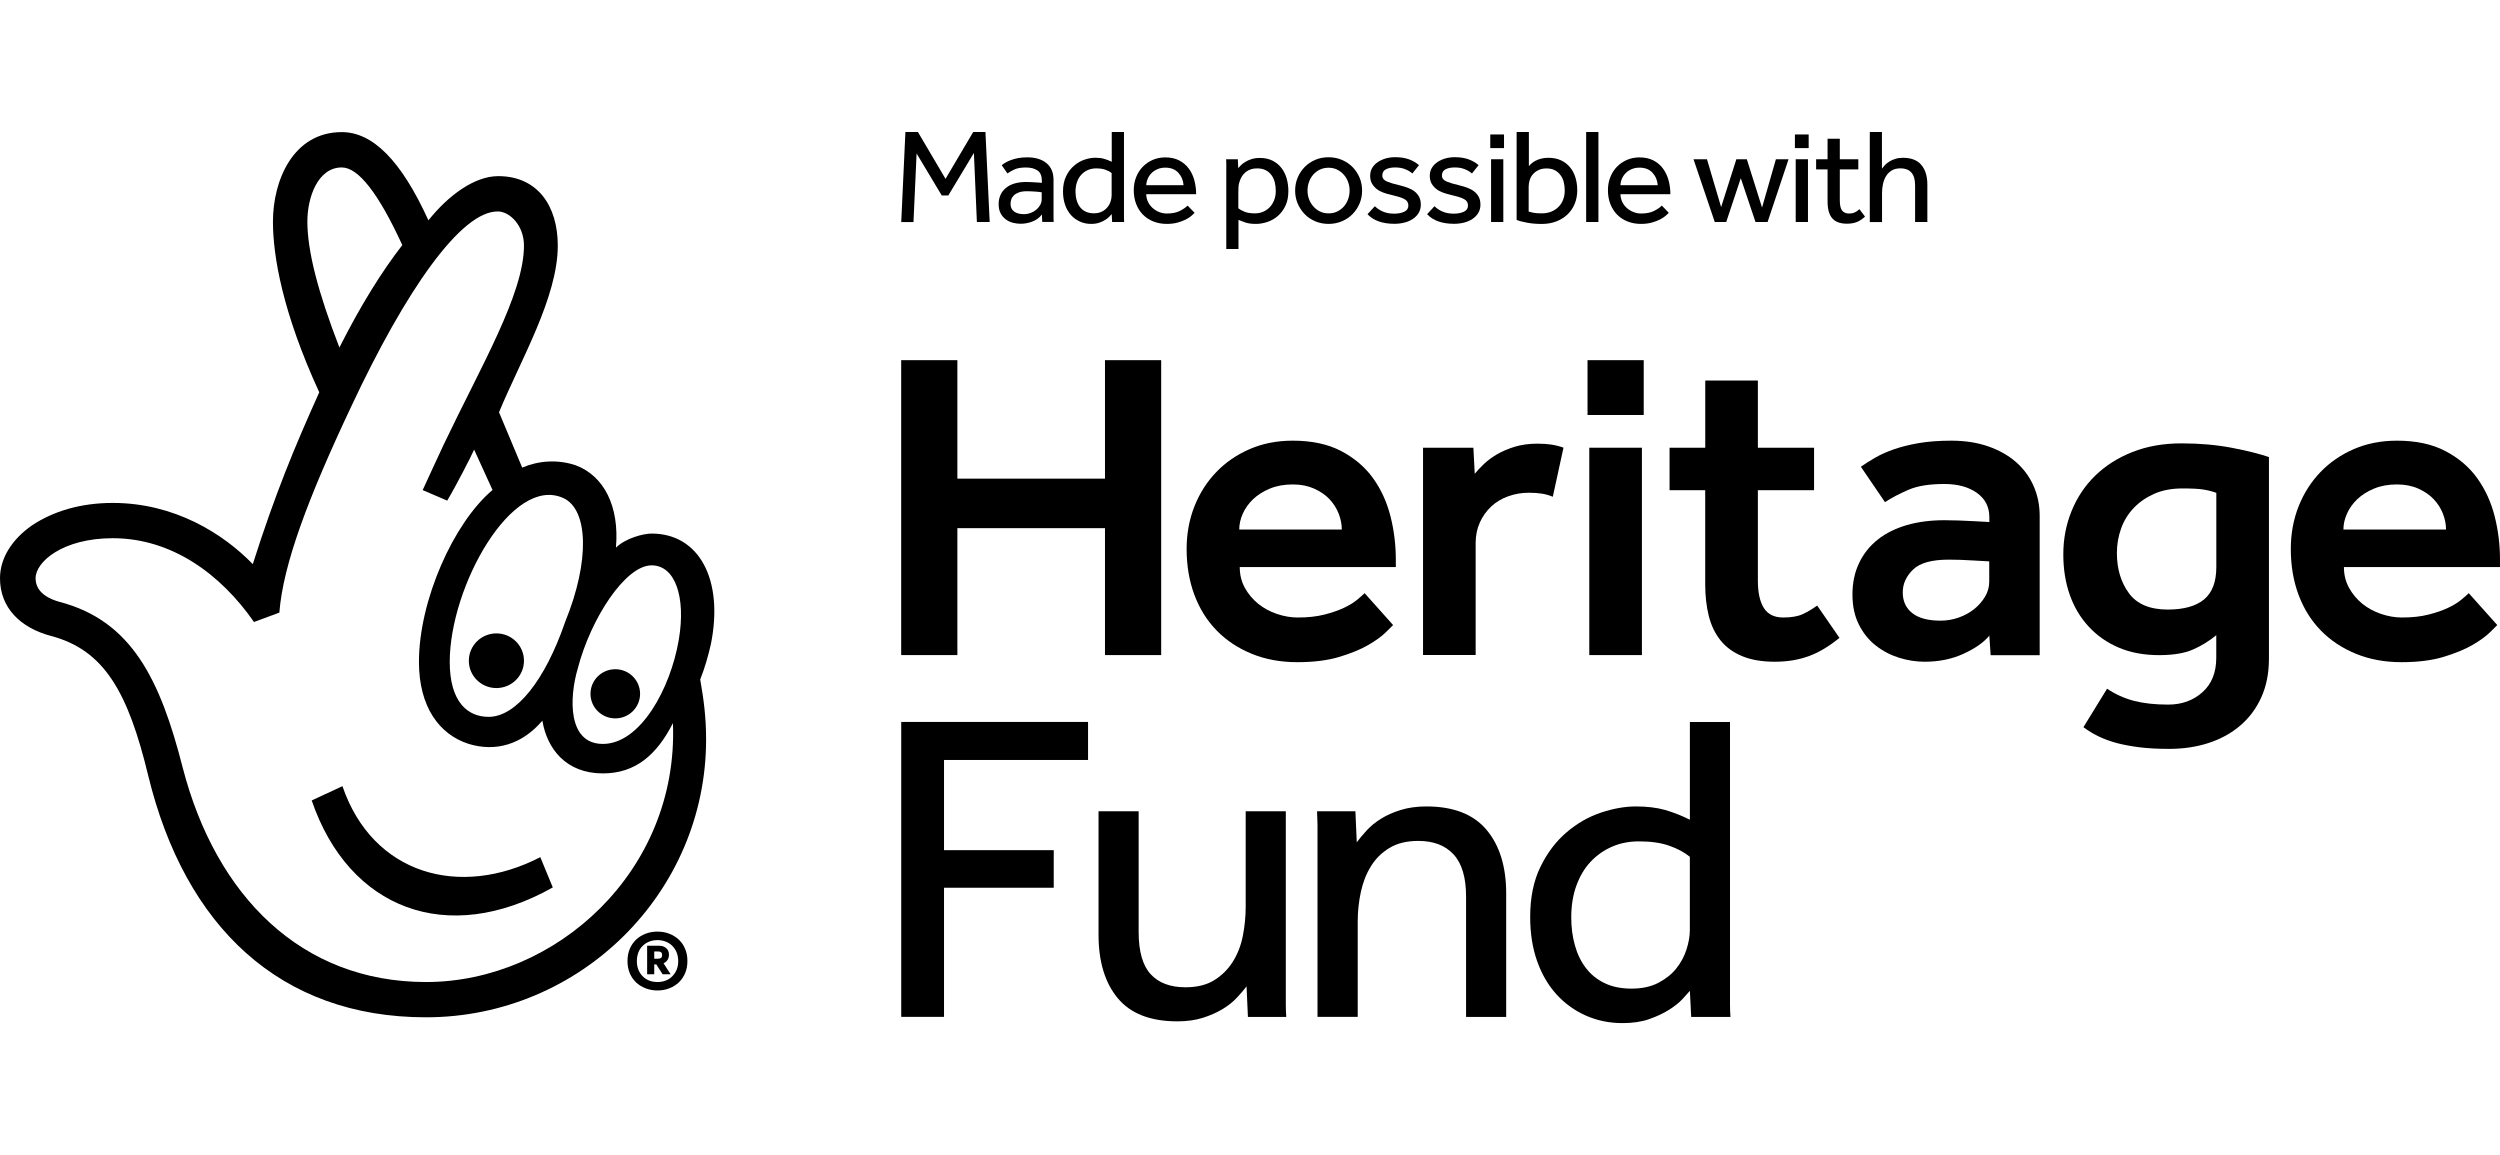
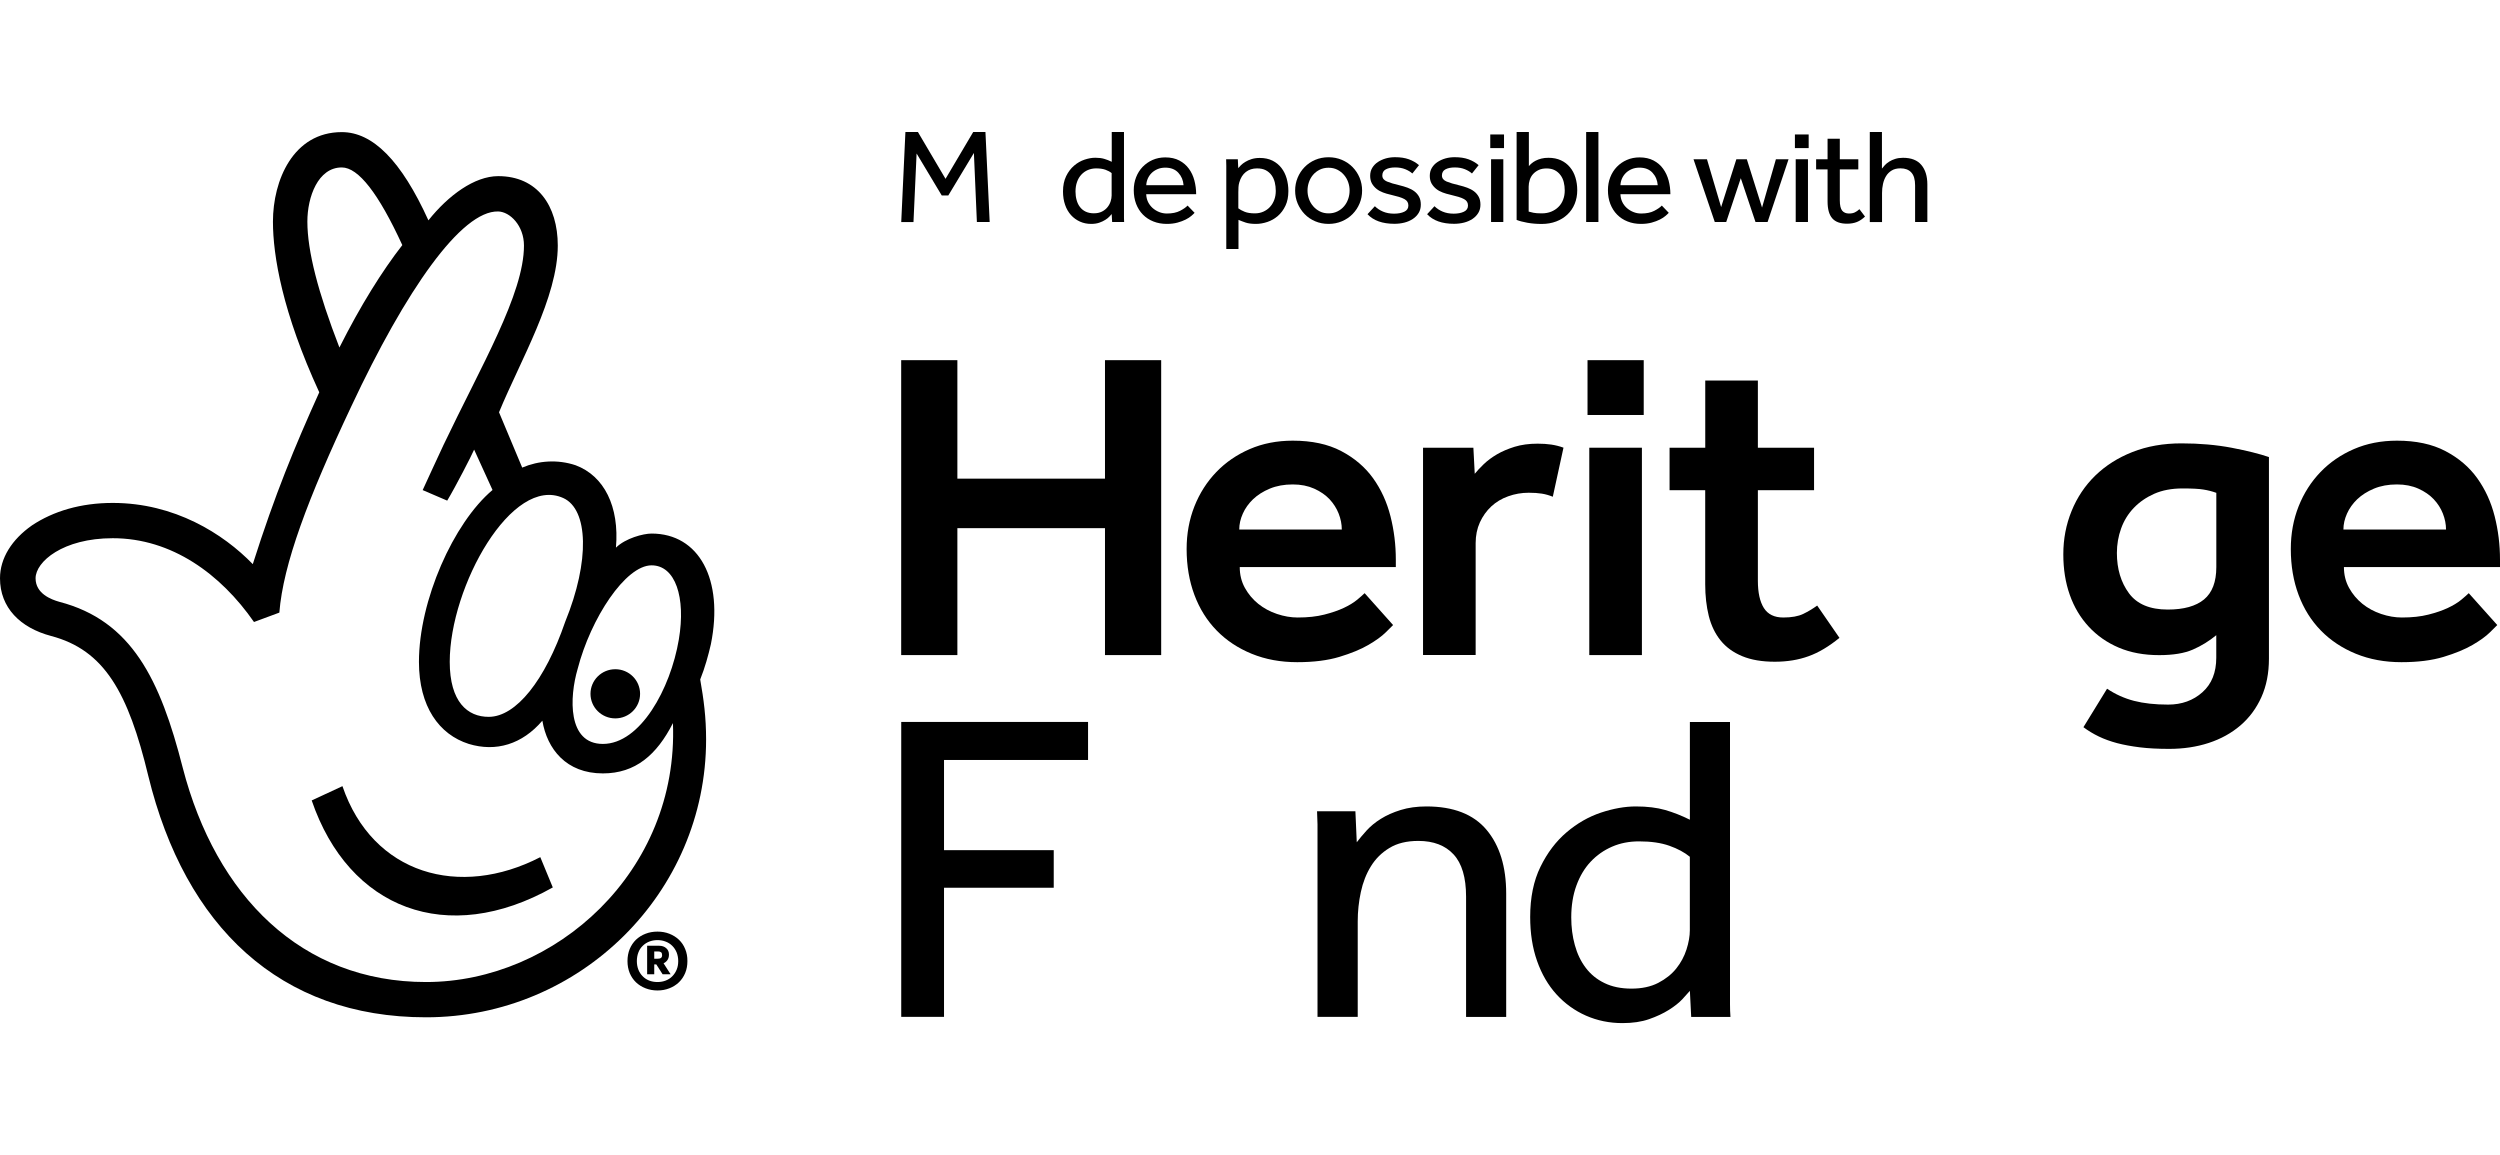
<svg xmlns="http://www.w3.org/2000/svg" width="303" height="140" viewBox="0 0 303 140" fill="none">
  <path d="M109.736 16H111.251L114.598 21.675L117.952 16H119.436L119.949 26.907H118.398L118.037 18.538L114.934 23.691H114.14L111.092 18.604L110.714 26.913H109.23L109.736 16Z" fill="black" />
-   <path d="M126.277 25.993C125.99 26.374 125.617 26.659 125.147 26.841C124.677 27.028 124.2 27.119 123.705 27.119C123.388 27.119 123.07 27.077 122.759 26.998C122.447 26.919 122.16 26.78 121.904 26.592C121.647 26.404 121.433 26.156 121.274 25.853C121.116 25.557 121.036 25.187 121.036 24.751C121.036 23.934 121.323 23.279 121.904 22.789C122.484 22.298 123.315 22.056 124.402 22.056C124.579 22.056 124.762 22.062 124.964 22.074C125.159 22.087 125.349 22.099 125.526 22.105C125.703 22.117 125.855 22.129 125.99 22.135C126.124 22.147 126.216 22.159 126.271 22.165V21.887C126.271 21.317 126.1 20.912 125.752 20.669C125.404 20.421 124.933 20.3 124.341 20.3C123.76 20.3 123.296 20.379 122.954 20.536C122.612 20.694 122.325 20.857 122.099 21.021L121.409 20.021C121.543 19.912 121.702 19.803 121.885 19.694C122.075 19.585 122.295 19.482 122.545 19.392C122.795 19.301 123.082 19.222 123.4 19.161C123.718 19.101 124.084 19.07 124.506 19.07C125.495 19.07 126.271 19.307 126.839 19.779C127.407 20.251 127.688 20.924 127.688 21.796V26.229C127.688 26.314 127.688 26.411 127.688 26.514C127.688 26.616 127.694 26.744 127.706 26.895H126.32L126.277 25.993ZM126.259 23.31C126.216 23.298 126.13 23.286 126.002 23.267C125.874 23.249 125.727 23.237 125.562 23.225C125.397 23.213 125.22 23.201 125.037 23.195C124.848 23.183 124.671 23.177 124.493 23.177C124.078 23.177 123.736 23.225 123.479 23.322C123.223 23.419 123.015 23.54 122.869 23.691C122.722 23.837 122.618 24 122.563 24.182C122.508 24.364 122.478 24.533 122.478 24.697C122.478 25.108 122.618 25.423 122.905 25.635C123.192 25.847 123.589 25.956 124.09 25.956C124.377 25.956 124.646 25.908 124.909 25.811C125.165 25.714 125.397 25.581 125.593 25.417C125.788 25.254 125.947 25.066 126.069 24.848C126.191 24.63 126.253 24.406 126.253 24.176V23.31H126.259Z" fill="black" />
  <path d="M134.737 25.944C134.682 26.011 134.59 26.108 134.462 26.247C134.333 26.386 134.168 26.52 133.961 26.647C133.753 26.78 133.509 26.895 133.228 26.992C132.947 27.089 132.623 27.137 132.244 27.137C131.762 27.137 131.31 27.047 130.895 26.859C130.479 26.671 130.113 26.411 129.807 26.071C129.502 25.732 129.258 25.32 129.093 24.836C128.922 24.352 128.836 23.806 128.836 23.207C128.836 22.486 128.964 21.868 129.215 21.354C129.465 20.839 129.789 20.409 130.18 20.076C130.571 19.743 130.992 19.5 131.45 19.349C131.909 19.198 132.336 19.119 132.745 19.119C133.161 19.119 133.521 19.161 133.826 19.252C134.126 19.337 134.431 19.458 134.743 19.61V16H136.227V26.138C136.227 26.18 136.227 26.283 136.227 26.441C136.227 26.598 136.233 26.756 136.245 26.907H134.791L134.737 25.944ZM134.737 20.984C134.541 20.821 134.285 20.681 133.979 20.572C133.674 20.463 133.295 20.409 132.855 20.409C132.495 20.409 132.159 20.476 131.86 20.603C131.56 20.73 131.292 20.918 131.066 21.16C130.84 21.402 130.662 21.693 130.54 22.044C130.412 22.395 130.351 22.783 130.351 23.219C130.351 23.576 130.394 23.922 130.485 24.242C130.571 24.563 130.705 24.848 130.888 25.084C131.072 25.326 131.298 25.514 131.579 25.648C131.86 25.781 132.189 25.853 132.574 25.853C132.959 25.853 133.289 25.781 133.564 25.642C133.839 25.502 134.059 25.32 134.23 25.108C134.401 24.896 134.529 24.66 134.608 24.406C134.688 24.152 134.73 23.915 134.73 23.697V20.984H134.737Z" fill="black" />
  <path d="M144.784 25.793C144.699 25.89 144.564 26.017 144.387 26.168C144.21 26.32 143.984 26.471 143.703 26.61C143.422 26.75 143.092 26.877 142.714 26.98C142.335 27.083 141.901 27.137 141.419 27.137C140.826 27.137 140.283 27.04 139.788 26.841C139.293 26.647 138.872 26.368 138.517 26.005C138.163 25.648 137.894 25.212 137.699 24.715C137.51 24.212 137.412 23.655 137.412 23.049C137.412 22.492 137.503 21.971 137.693 21.487C137.882 21.002 138.145 20.584 138.487 20.227C138.829 19.876 139.232 19.591 139.696 19.385C140.16 19.18 140.68 19.076 141.235 19.076C141.895 19.076 142.463 19.204 142.933 19.452C143.404 19.7 143.795 20.033 144.094 20.451C144.399 20.863 144.619 21.342 144.76 21.875C144.9 22.407 144.974 22.965 144.974 23.54H138.921C138.933 23.879 139.006 24.188 139.14 24.473C139.281 24.757 139.464 25 139.69 25.205C139.922 25.411 140.185 25.575 140.484 25.696C140.783 25.817 141.095 25.878 141.425 25.878C142.072 25.878 142.604 25.769 143.025 25.551C143.44 25.333 143.746 25.121 143.935 24.915L144.784 25.793ZM143.447 22.444C143.404 21.856 143.196 21.354 142.817 20.942C142.445 20.53 141.913 20.318 141.235 20.318C140.881 20.318 140.57 20.379 140.289 20.5C140.008 20.621 139.77 20.778 139.574 20.972C139.379 21.166 139.22 21.396 139.11 21.65C139 21.905 138.939 22.171 138.927 22.444H143.447Z" fill="black" />
-   <path d="M148.626 30.177V20.088C148.626 19.991 148.626 19.888 148.626 19.785C148.626 19.682 148.62 19.519 148.608 19.301H150.025L150.074 20.379C150.153 20.282 150.263 20.161 150.404 20.021C150.544 19.882 150.727 19.743 150.941 19.616C151.155 19.482 151.405 19.373 151.692 19.282C151.979 19.192 152.309 19.143 152.682 19.143C153.274 19.143 153.787 19.252 154.227 19.47C154.661 19.688 155.021 19.985 155.308 20.354C155.595 20.724 155.803 21.148 155.944 21.632C156.078 22.111 156.151 22.619 156.151 23.152C156.151 23.837 156.035 24.436 155.797 24.933C155.559 25.436 155.253 25.847 154.875 26.174C154.496 26.501 154.074 26.744 153.604 26.901C153.134 27.059 152.676 27.137 152.23 27.137C151.711 27.137 151.295 27.083 150.984 26.98C150.672 26.877 150.379 26.762 150.104 26.647V30.177H148.626ZM150.092 25.254C150.269 25.393 150.52 25.532 150.849 25.666C151.179 25.799 151.595 25.86 152.083 25.86C152.456 25.86 152.804 25.793 153.116 25.654C153.427 25.514 153.702 25.326 153.922 25.078C154.148 24.836 154.319 24.545 154.441 24.218C154.563 23.891 154.624 23.534 154.624 23.14C154.624 22.771 154.581 22.42 154.502 22.093C154.417 21.765 154.288 21.475 154.105 21.227C153.922 20.978 153.69 20.778 153.403 20.627C153.116 20.482 152.767 20.409 152.346 20.409C151.815 20.409 151.369 20.554 150.996 20.845C150.623 21.136 150.361 21.553 150.202 22.111C150.147 22.286 150.116 22.474 150.104 22.674C150.092 22.874 150.086 23.086 150.086 23.304V25.254H150.092Z" fill="black" />
+   <path d="M148.626 30.177V20.088C148.626 19.682 148.62 19.519 148.608 19.301H150.025L150.074 20.379C150.153 20.282 150.263 20.161 150.404 20.021C150.544 19.882 150.727 19.743 150.941 19.616C151.155 19.482 151.405 19.373 151.692 19.282C151.979 19.192 152.309 19.143 152.682 19.143C153.274 19.143 153.787 19.252 154.227 19.47C154.661 19.688 155.021 19.985 155.308 20.354C155.595 20.724 155.803 21.148 155.944 21.632C156.078 22.111 156.151 22.619 156.151 23.152C156.151 23.837 156.035 24.436 155.797 24.933C155.559 25.436 155.253 25.847 154.875 26.174C154.496 26.501 154.074 26.744 153.604 26.901C153.134 27.059 152.676 27.137 152.23 27.137C151.711 27.137 151.295 27.083 150.984 26.98C150.672 26.877 150.379 26.762 150.104 26.647V30.177H148.626ZM150.092 25.254C150.269 25.393 150.52 25.532 150.849 25.666C151.179 25.799 151.595 25.86 152.083 25.86C152.456 25.86 152.804 25.793 153.116 25.654C153.427 25.514 153.702 25.326 153.922 25.078C154.148 24.836 154.319 24.545 154.441 24.218C154.563 23.891 154.624 23.534 154.624 23.14C154.624 22.771 154.581 22.42 154.502 22.093C154.417 21.765 154.288 21.475 154.105 21.227C153.922 20.978 153.69 20.778 153.403 20.627C153.116 20.482 152.767 20.409 152.346 20.409C151.815 20.409 151.369 20.554 150.996 20.845C150.623 21.136 150.361 21.553 150.202 22.111C150.147 22.286 150.116 22.474 150.104 22.674C150.092 22.874 150.086 23.086 150.086 23.304V25.254H150.092Z" fill="black" />
  <path d="M161.025 27.137C160.433 27.137 159.889 27.028 159.395 26.816C158.9 26.604 158.472 26.314 158.118 25.944C157.764 25.575 157.483 25.145 157.275 24.66C157.073 24.176 156.97 23.655 156.97 23.098C156.97 22.541 157.073 22.02 157.275 21.535C157.477 21.051 157.758 20.621 158.118 20.251C158.478 19.882 158.9 19.591 159.395 19.379C159.889 19.167 160.433 19.058 161.025 19.058C161.606 19.058 162.149 19.167 162.644 19.379C163.139 19.591 163.566 19.882 163.933 20.251C164.293 20.621 164.58 21.051 164.782 21.535C164.983 22.02 165.087 22.541 165.087 23.098C165.087 23.655 164.983 24.176 164.782 24.66C164.58 25.145 164.293 25.575 163.933 25.944C163.572 26.314 163.139 26.604 162.644 26.816C162.149 27.028 161.606 27.137 161.025 27.137ZM161.025 25.86C161.422 25.86 161.777 25.781 162.094 25.623C162.412 25.466 162.681 25.26 162.901 25C163.12 24.745 163.285 24.448 163.401 24.115C163.517 23.782 163.572 23.443 163.572 23.092C163.572 22.753 163.517 22.42 163.401 22.087C163.285 21.753 163.114 21.457 162.888 21.196C162.662 20.936 162.394 20.724 162.082 20.566C161.771 20.409 161.416 20.33 161.019 20.33C160.622 20.33 160.268 20.409 159.95 20.566C159.633 20.724 159.364 20.93 159.144 21.19C158.924 21.445 158.759 21.741 158.643 22.074C158.527 22.407 158.472 22.747 158.472 23.098C158.472 23.449 158.527 23.782 158.643 24.109C158.759 24.436 158.93 24.733 159.156 24.993C159.382 25.254 159.651 25.466 159.963 25.623C160.274 25.781 160.628 25.86 161.025 25.86Z" fill="black" />
  <path d="M166.633 24.993C166.907 25.266 167.237 25.484 167.622 25.648C168.007 25.811 168.453 25.896 168.96 25.896C169.454 25.896 169.87 25.817 170.2 25.66C170.529 25.502 170.694 25.254 170.694 24.915C170.694 24.739 170.658 24.588 170.584 24.467C170.511 24.339 170.395 24.23 170.224 24.134C170.053 24.037 169.827 23.946 169.546 23.861C169.265 23.782 168.917 23.691 168.502 23.588C168.202 23.522 167.909 23.437 167.622 23.328C167.329 23.219 167.066 23.074 166.84 22.892C166.614 22.71 166.425 22.492 166.278 22.238C166.138 21.983 166.064 21.675 166.064 21.311C166.064 20.942 166.15 20.615 166.321 20.336C166.492 20.058 166.718 19.822 167.005 19.634C167.292 19.446 167.61 19.301 167.97 19.198C168.324 19.101 168.697 19.052 169.082 19.052C169.729 19.052 170.285 19.137 170.755 19.307C171.22 19.476 171.629 19.712 171.983 20.015L171.177 21.027C170.945 20.821 170.658 20.645 170.31 20.506C169.961 20.366 169.558 20.294 169.1 20.294C168.63 20.294 168.251 20.373 167.964 20.524C167.677 20.675 167.537 20.93 167.537 21.275C167.537 21.602 167.726 21.844 168.105 22.002C168.483 22.159 168.984 22.311 169.595 22.45C169.955 22.535 170.297 22.638 170.609 22.753C170.92 22.868 171.195 23.013 171.433 23.195C171.672 23.376 171.855 23.595 171.995 23.855C172.136 24.115 172.203 24.43 172.203 24.806C172.203 25.187 172.118 25.52 171.94 25.811C171.763 26.102 171.525 26.344 171.232 26.538C170.933 26.732 170.597 26.883 170.212 26.98C169.827 27.077 169.424 27.125 169.009 27.125C167.555 27.125 166.468 26.738 165.741 25.962L166.633 24.993Z" fill="black" />
  <path d="M173.858 24.993C174.133 25.266 174.463 25.484 174.848 25.648C175.233 25.811 175.678 25.896 176.185 25.896C176.68 25.896 177.096 25.817 177.425 25.66C177.755 25.502 177.92 25.254 177.92 24.915C177.92 24.739 177.883 24.588 177.81 24.467C177.737 24.339 177.621 24.23 177.45 24.134C177.279 24.037 177.053 23.946 176.772 23.861C176.491 23.782 176.143 23.691 175.727 23.588C175.428 23.522 175.135 23.437 174.848 23.328C174.555 23.219 174.292 23.074 174.066 22.892C173.84 22.71 173.651 22.492 173.504 22.238C173.364 21.983 173.29 21.675 173.29 21.311C173.29 20.942 173.376 20.615 173.547 20.336C173.718 20.058 173.944 19.822 174.231 19.634C174.518 19.446 174.836 19.301 175.196 19.198C175.55 19.101 175.923 19.052 176.308 19.052C176.955 19.052 177.511 19.137 177.981 19.307C178.445 19.476 178.855 19.712 179.209 20.015L178.403 21.027C178.171 20.821 177.883 20.645 177.535 20.506C177.187 20.366 176.784 20.294 176.326 20.294C175.856 20.294 175.477 20.373 175.19 20.524C174.903 20.675 174.762 20.93 174.762 21.275C174.762 21.602 174.952 21.844 175.33 22.002C175.709 22.159 176.21 22.311 176.821 22.45C177.181 22.535 177.523 22.638 177.835 22.753C178.146 22.868 178.421 23.013 178.659 23.195C178.897 23.376 179.081 23.595 179.221 23.855C179.362 24.115 179.429 24.43 179.429 24.806C179.429 25.187 179.343 25.52 179.166 25.811C178.989 26.102 178.751 26.344 178.458 26.538C178.158 26.732 177.822 26.883 177.438 26.98C177.053 27.077 176.65 27.125 176.234 27.125C174.781 27.125 173.693 26.738 172.967 25.962L173.858 24.993Z" fill="black" />
  <path d="M180.62 16.297H182.287V17.95H180.62V16.297ZM180.718 19.301H182.202V26.907H180.718V19.301Z" fill="black" />
  <path d="M183.814 16H185.299V20.136C185.378 20.04 185.482 19.93 185.622 19.809C185.757 19.688 185.928 19.579 186.123 19.476C186.319 19.373 186.551 19.288 186.807 19.222C187.064 19.155 187.357 19.125 187.675 19.125C188.249 19.125 188.75 19.228 189.183 19.428C189.617 19.628 189.983 19.906 190.277 20.264C190.576 20.621 190.796 21.033 190.942 21.517C191.089 21.996 191.162 22.51 191.162 23.055C191.162 23.655 191.058 24.206 190.851 24.709C190.643 25.212 190.35 25.642 189.971 25.999C189.593 26.356 189.141 26.641 188.609 26.841C188.084 27.04 187.497 27.143 186.862 27.143C186.233 27.143 185.653 27.095 185.115 26.998C184.578 26.901 184.144 26.786 183.814 26.653V16ZM185.286 25.648C185.439 25.69 185.628 25.738 185.854 25.787C186.08 25.835 186.41 25.86 186.85 25.86C187.278 25.86 187.662 25.793 188.004 25.654C188.346 25.514 188.64 25.326 188.884 25.078C189.134 24.836 189.324 24.539 189.452 24.194C189.586 23.849 189.647 23.479 189.647 23.074C189.647 22.722 189.605 22.389 189.525 22.068C189.446 21.747 189.312 21.463 189.128 21.22C188.945 20.972 188.719 20.778 188.444 20.633C188.169 20.488 187.833 20.415 187.436 20.415C187.076 20.415 186.758 20.476 186.49 20.603C186.221 20.73 185.995 20.893 185.812 21.093C185.628 21.293 185.494 21.529 185.409 21.796C185.323 22.062 185.274 22.341 185.274 22.619V25.648H185.286Z" fill="black" />
  <path d="M192.243 16H193.728V26.907H192.243V16Z" fill="black" />
  <path d="M202.254 25.793C202.169 25.89 202.035 26.017 201.857 26.168C201.68 26.32 201.454 26.471 201.173 26.61C200.892 26.75 200.562 26.877 200.184 26.98C199.805 27.083 199.371 27.137 198.889 27.137C198.296 27.137 197.753 27.04 197.258 26.841C196.763 26.647 196.342 26.368 195.988 26.005C195.633 25.648 195.365 25.212 195.169 24.715C194.974 24.212 194.882 23.655 194.882 23.049C194.882 22.492 194.974 21.971 195.163 21.487C195.352 21.002 195.615 20.584 195.957 20.227C196.299 19.87 196.702 19.591 197.173 19.385C197.637 19.18 198.156 19.076 198.712 19.076C199.371 19.076 199.939 19.204 200.41 19.452C200.88 19.7 201.271 20.033 201.57 20.451C201.87 20.863 202.096 21.342 202.236 21.875C202.377 22.407 202.45 22.965 202.45 23.54H196.397C196.409 23.879 196.482 24.188 196.617 24.473C196.751 24.757 196.94 25 197.166 25.205C197.399 25.411 197.661 25.575 197.961 25.696C198.26 25.817 198.571 25.878 198.901 25.878C199.549 25.878 200.086 25.769 200.501 25.551C200.917 25.333 201.222 25.121 201.412 24.915L202.254 25.793ZM200.917 22.444C200.874 21.856 200.666 21.354 200.288 20.942C199.915 20.53 199.384 20.318 198.706 20.318C198.351 20.318 198.04 20.379 197.759 20.5C197.478 20.621 197.24 20.778 197.044 20.972C196.849 21.166 196.69 21.396 196.58 21.65C196.47 21.905 196.409 22.171 196.397 22.444H200.917Z" fill="black" />
  <path d="M205.253 19.301H206.884L208.601 25.102L210.445 19.301H211.716L213.56 25.157L215.24 19.301H216.773L214.232 26.907H212.766L210.983 21.596L209.218 26.907H207.831L205.253 19.301Z" fill="black" />
  <path d="M217.543 16.297H219.21V17.95H217.543V16.297ZM217.64 19.301H219.125V26.907H217.64V19.301Z" fill="black" />
  <path d="M221.501 20.53H220.114V19.301H221.501V16.818H222.985V19.301H225.227V20.53H222.985V24.273C222.985 24.884 223.083 25.302 223.272 25.532C223.468 25.763 223.736 25.878 224.091 25.878C224.378 25.878 224.61 25.835 224.799 25.744C224.988 25.66 225.172 25.526 225.361 25.351L226.039 26.247C225.721 26.55 225.392 26.774 225.056 26.907C224.72 27.04 224.323 27.113 223.858 27.113C223.046 27.113 222.447 26.895 222.069 26.459C221.69 26.023 221.501 25.345 221.501 24.412V20.53Z" fill="black" />
  <path d="M228.091 16V20.433C228.189 20.3 228.311 20.161 228.452 20.009C228.592 19.858 228.769 19.712 228.977 19.585C229.185 19.452 229.429 19.343 229.704 19.258C229.979 19.173 230.29 19.125 230.644 19.125C231.646 19.125 232.385 19.416 232.868 19.991C233.35 20.566 233.595 21.354 233.595 22.347V26.907H232.11V22.462C232.11 21.753 231.958 21.233 231.646 20.899C231.341 20.566 230.907 20.403 230.345 20.403C229.918 20.403 229.557 20.488 229.276 20.663C228.989 20.839 228.763 21.063 228.592 21.342C228.421 21.62 228.299 21.935 228.22 22.292C228.14 22.65 228.103 23.007 228.103 23.383V26.913H226.619V16H228.091Z" fill="black" />
  <path d="M109.224 43.653H116.034V58.012H133.924V43.653H140.735V79.396H133.924V64.013H116.034V79.396H109.224V43.653Z" fill="black" />
  <path d="M168.844 75.756C168.734 75.865 168.441 76.156 167.952 76.641C167.463 77.125 166.761 77.634 165.845 78.167C164.929 78.7 163.756 79.184 162.333 79.614C160.909 80.044 159.205 80.256 157.226 80.256C155.205 80.256 153.372 79.917 151.711 79.239C150.049 78.56 148.638 77.622 147.466 76.423C146.293 75.224 145.395 73.788 144.766 72.111C144.137 70.433 143.819 68.574 143.819 66.539C143.819 64.68 144.137 62.96 144.766 61.367C145.395 59.78 146.281 58.393 147.417 57.212C148.553 56.031 149.903 55.105 151.473 54.426C153.042 53.748 154.777 53.409 156.689 53.409C158.992 53.409 160.952 53.827 162.553 54.669C164.153 55.511 165.442 56.607 166.419 57.963C167.39 59.32 168.092 60.858 168.526 62.572C168.96 64.286 169.174 66.036 169.174 67.823V68.731H150.257C150.257 69.664 150.465 70.5 150.88 71.251C151.295 72.002 151.833 72.644 152.499 73.183C153.165 73.716 153.922 74.127 154.771 74.412C155.62 74.697 156.457 74.842 157.281 74.842C158.503 74.842 159.578 74.727 160.5 74.491C161.416 74.26 162.204 73.988 162.852 73.685C163.499 73.382 164.031 73.061 164.446 72.722C164.861 72.383 165.173 72.105 165.393 71.893L168.844 75.756ZM162.626 64.177C162.626 63.535 162.498 62.893 162.247 62.251C161.997 61.609 161.624 61.028 161.142 60.507C160.653 59.992 160.036 59.562 159.279 59.223C158.521 58.884 157.66 58.714 156.683 58.714C155.638 58.714 154.71 58.884 153.897 59.223C153.085 59.562 152.413 59.992 151.87 60.507C151.332 61.028 150.917 61.603 150.63 62.251C150.343 62.893 150.196 63.535 150.196 64.177H162.626Z" fill="black" />
  <path d="M172.466 54.263H178.574L178.739 57.424C179.026 57.067 179.398 56.673 179.844 56.243C180.296 55.813 180.828 55.42 181.438 55.062C182.049 54.705 182.764 54.402 183.576 54.148C184.389 53.9 185.317 53.772 186.362 53.772C186.972 53.772 187.522 53.809 188.011 53.882C188.499 53.954 188.994 54.075 189.495 54.257L188.2 60.204C187.766 60.029 187.327 59.901 186.875 59.829C186.423 59.756 185.891 59.72 185.28 59.72C184.413 59.72 183.588 59.865 182.794 60.15C182 60.434 181.316 60.846 180.742 61.379C180.168 61.918 179.704 62.56 179.362 63.311C179.02 64.062 178.849 64.904 178.849 65.83V79.39H172.472V54.263H172.466Z" fill="black" />
  <path d="M192.408 43.653H199.219V50.296H192.408V43.653ZM192.622 54.263H198.999V79.396H192.622V54.263Z" fill="black" />
  <path d="M206.677 59.411H202.352V54.263H206.677V46.117H213.054V54.263H219.864V59.411H213.054V70.397C213.054 71.826 213.298 72.922 213.78 73.691C214.269 74.46 215.051 74.842 216.132 74.842C217.14 74.842 217.94 74.697 218.539 74.412C219.131 74.127 219.699 73.788 220.243 73.394L222.942 77.307C221.678 78.342 220.438 79.087 219.21 79.529C217.983 79.978 216.614 80.202 215.106 80.202C213.554 80.202 212.241 79.978 211.16 79.529C210.079 79.081 209.205 78.451 208.54 77.628C207.874 76.804 207.398 75.817 207.104 74.654C206.817 73.491 206.671 72.213 206.671 70.821V59.411H206.677Z" fill="black" />
-   <path d="M241.108 77.04C240.423 77.864 239.379 78.597 237.974 79.239C236.569 79.881 235 80.202 233.271 80.202C232.227 80.202 231.188 80.038 230.162 79.717C229.136 79.396 228.195 78.906 227.352 78.246C226.503 77.585 225.819 76.737 225.3 75.702C224.775 74.666 224.518 73.449 224.518 72.056C224.518 70.627 224.787 69.349 225.331 68.222C225.868 67.096 226.626 66.151 227.603 65.382C228.574 64.613 229.747 64.038 231.115 63.638C232.483 63.244 233.998 63.05 235.653 63.05C236.154 63.05 236.716 63.063 237.327 63.081C237.938 63.099 238.536 63.123 239.11 63.16C239.758 63.196 240.423 63.232 241.108 63.269V62.681C241.108 61.434 240.601 60.446 239.593 59.732C238.585 59.017 237.272 58.66 235.647 58.66C233.845 58.66 232.404 58.89 231.323 59.356C230.241 59.823 229.289 60.319 228.458 60.858L225.538 56.57C226.045 56.213 226.619 55.844 227.267 55.474C227.914 55.099 228.672 54.76 229.539 54.457C230.406 54.154 231.402 53.906 232.538 53.706C233.674 53.512 235 53.409 236.508 53.409C238.127 53.409 239.599 53.633 240.912 54.081C242.225 54.529 243.355 55.153 244.29 55.959C245.224 56.764 245.945 57.727 246.452 58.854C246.953 59.98 247.209 61.203 247.209 62.524V79.408H241.266L241.108 77.04ZM241.108 68.041C240.46 68.004 239.831 67.968 239.214 67.932C238.707 67.895 238.176 67.871 237.62 67.853C237.058 67.835 236.582 67.829 236.185 67.829C234.132 67.829 232.691 68.229 231.86 69.034C231.029 69.84 230.614 70.76 230.614 71.796C230.614 72.868 230.999 73.709 231.775 74.315C232.55 74.921 233.692 75.224 235.207 75.224C235.965 75.224 236.691 75.096 237.394 74.848C238.096 74.6 238.719 74.26 239.257 73.831C239.794 73.401 240.24 72.904 240.582 72.329C240.924 71.759 241.095 71.148 241.095 70.506V68.041H241.108Z" fill="black" />
  <path d="M255.376 83.472C256.384 84.15 257.477 84.641 258.644 84.944C259.816 85.246 261.191 85.398 262.779 85.398C264.434 85.398 265.821 84.895 266.938 83.896C268.056 82.897 268.612 81.504 268.612 79.717V76.986C267.745 77.7 266.804 78.282 265.772 78.73C264.746 79.178 263.383 79.402 261.692 79.402C259.853 79.402 258.222 79.099 256.799 78.494C255.376 77.888 254.16 77.04 253.153 75.95C252.145 74.86 251.375 73.576 250.856 72.092C250.331 70.609 250.074 68.974 250.074 67.187C250.074 65.328 250.404 63.577 251.076 61.936C251.742 60.295 252.694 58.866 253.94 57.648C255.187 56.437 256.689 55.48 258.454 54.784C260.22 54.087 262.199 53.736 264.397 53.736C266.596 53.736 268.624 53.918 270.481 54.269C272.338 54.626 273.84 55.002 274.995 55.395V79.832C274.995 81.582 274.689 83.139 274.079 84.496C273.468 85.852 272.619 86.997 271.538 87.923C270.457 88.85 269.18 89.558 267.702 90.043C266.224 90.528 264.623 90.764 262.889 90.764C261.557 90.764 260.372 90.703 259.346 90.576C258.32 90.449 257.398 90.279 256.591 90.067C255.779 89.849 255.04 89.583 254.374 89.262C253.708 88.941 253.085 88.565 252.511 88.135L255.376 83.472ZM268.618 59.732C268.111 59.55 267.592 59.417 267.048 59.332C266.511 59.241 265.662 59.199 264.507 59.199C263.212 59.199 262.076 59.417 261.105 59.841C260.134 60.271 259.303 60.84 258.619 61.555C257.935 62.269 257.422 63.099 257.08 64.05C256.738 64.995 256.567 65.988 256.567 67.023C256.567 68.955 257.056 70.578 258.027 71.899C258.998 73.219 260.568 73.879 262.73 73.879C264.678 73.879 266.144 73.467 267.134 72.65C268.123 71.826 268.618 70.524 268.618 68.737V59.732Z" fill="black" />
  <path d="M302.67 75.756C302.56 75.865 302.267 76.156 301.778 76.641C301.29 77.125 300.587 77.634 299.671 78.167C298.749 78.7 297.582 79.184 296.159 79.614C294.736 80.044 293.032 80.256 291.053 80.256C289.031 80.256 287.199 79.917 285.537 79.239C283.876 78.56 282.465 77.622 281.292 76.423C280.119 75.224 279.222 73.788 278.592 72.111C277.963 70.433 277.646 68.574 277.646 66.539C277.646 64.68 277.963 62.96 278.592 61.367C279.222 59.78 280.107 58.393 281.243 57.212C282.379 56.031 283.729 55.105 285.299 54.426C286.869 53.748 288.603 53.409 290.515 53.409C292.818 53.409 294.779 53.827 296.379 54.669C297.985 55.511 299.274 56.607 300.245 57.963C301.216 59.32 301.919 60.858 302.353 62.572C302.786 64.286 303 66.036 303 67.823V68.731H284.084C284.084 69.664 284.291 70.5 284.707 71.251C285.122 72.002 285.659 72.644 286.325 73.183C286.991 73.716 287.748 74.127 288.597 74.412C289.446 74.697 290.283 74.842 291.108 74.842C292.335 74.842 293.404 74.727 294.321 74.491C295.243 74.26 296.025 73.988 296.672 73.685C297.32 73.382 297.851 73.061 298.266 72.722C298.682 72.383 298.993 72.105 299.213 71.893L302.67 75.756ZM296.458 64.177C296.458 63.535 296.33 62.893 296.08 62.251C295.829 61.609 295.457 61.028 294.968 60.507C294.479 59.992 293.862 59.562 293.105 59.223C292.348 58.884 291.48 58.714 290.509 58.714C289.465 58.714 288.536 58.884 287.724 59.223C286.912 59.562 286.24 59.992 285.696 60.507C285.159 61.028 284.743 61.603 284.456 62.251C284.169 62.893 284.022 63.535 284.022 64.177H296.458Z" fill="black" />
  <path d="M109.224 87.499H131.872V92.108H114.415V103.04H127.712V107.594H114.415V123.243H109.23V87.499H109.224Z" fill="black" />
-   <path d="M133.142 98.328H138.004V112.96C138.004 115.315 138.493 117.023 139.464 118.077C140.435 119.131 141.84 119.658 143.679 119.658C145.084 119.658 146.244 119.373 147.166 118.798C148.083 118.228 148.834 117.484 149.408 116.575C149.982 115.667 150.391 114.631 150.624 113.468C150.856 112.305 150.978 111.118 150.978 109.901V98.328H155.84V120.73C155.84 120.875 155.84 121.202 155.84 121.723C155.84 122.244 155.858 122.752 155.895 123.249H151.247L151.082 119.549C150.758 119.979 150.361 120.445 149.891 120.942C149.42 121.444 148.846 121.898 148.162 122.31C147.478 122.722 146.684 123.073 145.786 123.358C144.882 123.643 143.856 123.788 142.708 123.788C139.428 123.788 137.015 122.849 135.464 120.972C133.912 119.094 133.142 116.533 133.142 113.281V98.328Z" fill="black" />
  <path d="M159.682 123.249V100.902C159.682 100.581 159.682 100.248 159.682 99.909C159.682 99.569 159.663 99.042 159.627 98.328H164.275L164.44 102.083C164.764 101.653 165.161 101.18 165.631 100.659C166.101 100.145 166.675 99.666 167.36 99.242C168.044 98.812 168.844 98.455 169.766 98.17C170.682 97.886 171.721 97.74 172.875 97.74C176.155 97.74 178.586 98.685 180.174 100.581C181.762 102.476 182.55 105.05 182.55 108.296V123.249H177.688V108.672C177.688 106.352 177.181 104.644 176.173 103.554C175.166 102.464 173.742 101.919 171.904 101.919C170.499 101.919 169.326 102.204 168.392 102.779C167.451 103.348 166.706 104.093 166.15 105.002C165.588 105.91 165.185 106.952 164.935 108.109C164.684 109.271 164.556 110.458 164.556 111.67V123.243H159.682V123.249Z" fill="black" />
  <path d="M204.814 120.088C204.631 120.3 204.337 120.633 203.922 121.081C203.507 121.529 202.957 121.965 202.273 122.395C201.589 122.825 200.789 123.201 199.866 123.522C198.95 123.843 197.875 124 196.647 124C195.059 124 193.587 123.697 192.213 123.092C190.845 122.486 189.654 121.626 188.646 120.518C187.638 119.409 186.85 118.059 186.294 116.472C185.732 114.879 185.458 113.105 185.458 111.137C185.458 108.781 185.873 106.752 186.704 105.056C187.534 103.361 188.585 101.968 189.868 100.877C191.144 99.787 192.531 98.994 194.027 98.491C195.524 97.995 196.934 97.74 198.272 97.74C199.64 97.74 200.819 97.886 201.815 98.17C202.804 98.455 203.806 98.849 204.814 99.351V87.505H209.676V120.73C209.676 120.875 209.676 121.202 209.676 121.723C209.676 122.244 209.694 122.752 209.731 123.249H204.973L204.814 120.088ZM204.814 103.845C204.166 103.312 203.336 102.864 202.328 102.507C201.32 102.149 200.092 101.974 198.651 101.974C197.46 101.974 196.373 102.186 195.383 102.616C194.394 103.046 193.526 103.651 192.787 104.439C192.048 105.226 191.474 106.189 191.059 107.333C190.643 108.478 190.436 109.762 190.436 111.191C190.436 112.372 190.576 113.486 190.869 114.54C191.156 115.594 191.596 116.515 192.195 117.302C192.787 118.089 193.545 118.707 194.467 119.149C195.383 119.597 196.476 119.821 197.735 119.821C198.993 119.821 200.074 119.591 200.978 119.125C201.876 118.658 202.609 118.077 203.165 117.381C203.72 116.684 204.136 115.915 204.405 115.073C204.673 114.231 204.808 113.456 204.808 112.742V103.845H204.814Z" fill="black" />
  <path d="M78.97 64.668C77.963 64.668 75.806 65.237 74.652 66.375C75.086 61.379 73.217 57.679 69.766 56.389C67.609 55.668 65.301 55.813 63.291 56.673L60.481 49.969C63.071 43.689 67.603 36.046 67.603 29.766C67.603 24.921 65.13 21.348 60.384 21.348C57.507 21.348 54.331 23.685 51.924 26.707C48.62 19.434 45.163 16.012 41.425 16.012C35.524 16.012 33.081 21.869 33.081 26.859C33.081 30.995 34.229 37.845 38.694 47.547C35.671 54.257 33.368 59.81 30.638 68.374C27.046 64.668 21.146 60.955 13.664 60.955C9.779 60.955 6.468 61.954 3.879 63.674C1.435 65.382 0 67.659 0 70.088C0 73.649 2.449 76.084 6.181 77.077C12.656 78.784 15.533 83.92 17.976 94.052C22.435 112.312 33.942 123.297 51.631 123.297C70.334 123.297 85.579 108.181 85.579 89.625C85.579 86.918 85.292 84.78 84.865 82.352C85.439 80.928 85.866 79.36 86.159 78.076C87.742 70.227 84.724 64.668 78.97 64.668ZM51.637 119.022C36.538 119.022 26.179 108.611 22.148 93.053C19.417 82.352 15.96 75.224 7.189 72.94C6.181 72.656 4.312 71.941 4.312 70.088C4.312 68.083 7.623 65.231 13.664 65.231C20.828 65.231 26.759 69.591 30.784 75.387L33.857 74.248C34.315 68.404 37.314 60.41 42.579 49.248C49.194 35.132 55.919 25.508 60.384 25.629C61.807 25.666 63.505 27.343 63.505 29.766C63.505 35.616 58.301 44.379 53.757 53.924C53.298 54.881 51.228 59.399 51.228 59.399L54.202 60.676C55.18 59.053 57.195 55.147 57.464 54.493L59.694 59.386C54.948 63.384 50.776 72.795 50.776 80.22C50.776 85.64 53.219 89.025 56.817 90.164C60.121 91.169 63.291 90.207 65.734 87.348C66.315 90.776 68.611 93.737 73.07 93.737C77.016 93.737 79.6 91.49 81.56 87.639C82.275 105.613 67.316 119.022 51.637 119.022ZM41.425 20.294C43.434 20.294 45.877 23.437 48.76 29.705C46.317 32.848 43.721 36.985 41.137 42.12C38.541 35.416 37.253 30.42 37.253 26.853C37.253 23.861 38.548 20.294 41.425 20.294ZM68.501 75.363C66.052 82.503 62.534 86.864 59.254 86.882C56.664 86.9 54.508 85.065 54.508 80.214C54.508 71.081 62.069 57.527 68.281 60.368C71.293 61.748 71.525 67.95 68.501 75.363ZM78.97 68.519C81.847 68.519 83.142 72.371 82.275 77.507C81.267 83.502 77.596 90.164 73.07 90.164C68.752 90.164 69.008 84.496 70.01 81.074C71.598 74.933 75.806 68.519 78.97 68.519Z" fill="black" />
-   <path d="M60.164 76.768C58.319 76.768 56.823 78.252 56.823 80.081C56.823 81.915 58.319 83.393 60.164 83.393C62.009 83.393 63.505 81.915 63.505 80.081C63.505 78.252 62.015 76.768 60.164 76.768Z" fill="black" />
  <path d="M41.504 95.282L37.778 97.014C42.273 110.168 54.184 114.77 66.999 107.557L65.484 103.887C55.717 108.932 45.162 105.995 41.504 95.282Z" fill="black" />
  <path d="M74.573 87.069C76.234 87.069 77.578 85.737 77.578 84.09C77.578 82.442 76.234 81.11 74.573 81.11C72.911 81.11 71.567 82.448 71.567 84.09C71.567 85.731 72.911 87.069 74.573 87.069Z" fill="black" />
  <path d="M80.424 116.751C80.613 116.666 80.772 116.533 80.894 116.357C81.016 116.181 81.078 115.963 81.078 115.697C81.078 115.37 80.968 115.11 80.742 114.916C80.522 114.722 80.235 114.625 79.88 114.625H78.433V118.083H79.294V116.884H79.544L80.308 118.083H81.279L80.424 116.751ZM80.1 116.109C80.009 116.175 79.856 116.2 79.642 116.2H79.294V115.315H79.789C79.929 115.315 80.033 115.352 80.125 115.418C80.21 115.485 80.247 115.6 80.247 115.764C80.247 115.927 80.198 116.042 80.1 116.109Z" fill="black" />
  <path d="M83.044 115.025C82.867 114.583 82.617 114.213 82.287 113.898C81.963 113.589 81.578 113.347 81.132 113.172C80.687 112.996 80.204 112.911 79.685 112.911C79.166 112.911 78.683 112.996 78.237 113.172C77.791 113.341 77.407 113.589 77.077 113.898C76.759 114.213 76.503 114.583 76.319 115.025C76.142 115.461 76.051 115.945 76.051 116.484C76.051 117.011 76.142 117.49 76.319 117.932C76.503 118.368 76.753 118.737 77.077 119.052C77.4 119.361 77.785 119.603 78.237 119.779C78.683 119.954 79.166 120.045 79.685 120.045C80.21 120.045 80.693 119.954 81.132 119.779C81.578 119.609 81.963 119.361 82.287 119.052C82.611 118.737 82.861 118.368 83.044 117.932C83.228 117.49 83.313 117.011 83.313 116.484C83.319 115.945 83.228 115.461 83.044 115.025ZM82.012 117.52C81.884 117.829 81.707 118.095 81.487 118.319C81.267 118.549 80.998 118.719 80.693 118.84C80.381 118.961 80.051 119.022 79.685 119.022C79.312 119.022 78.983 118.961 78.671 118.84C78.372 118.719 78.109 118.549 77.889 118.319C77.663 118.095 77.492 117.823 77.37 117.52C77.248 117.205 77.187 116.866 77.187 116.484C77.187 116.109 77.248 115.758 77.37 115.443C77.486 115.128 77.663 114.861 77.889 114.643C78.109 114.419 78.372 114.25 78.671 114.128C78.976 114.007 79.312 113.941 79.685 113.941C80.051 113.941 80.381 114.001 80.693 114.128C80.998 114.243 81.267 114.419 81.487 114.643C81.707 114.861 81.884 115.134 82.012 115.443C82.134 115.758 82.201 116.109 82.201 116.484C82.201 116.866 82.14 117.205 82.012 117.52Z" fill="black" />
</svg>